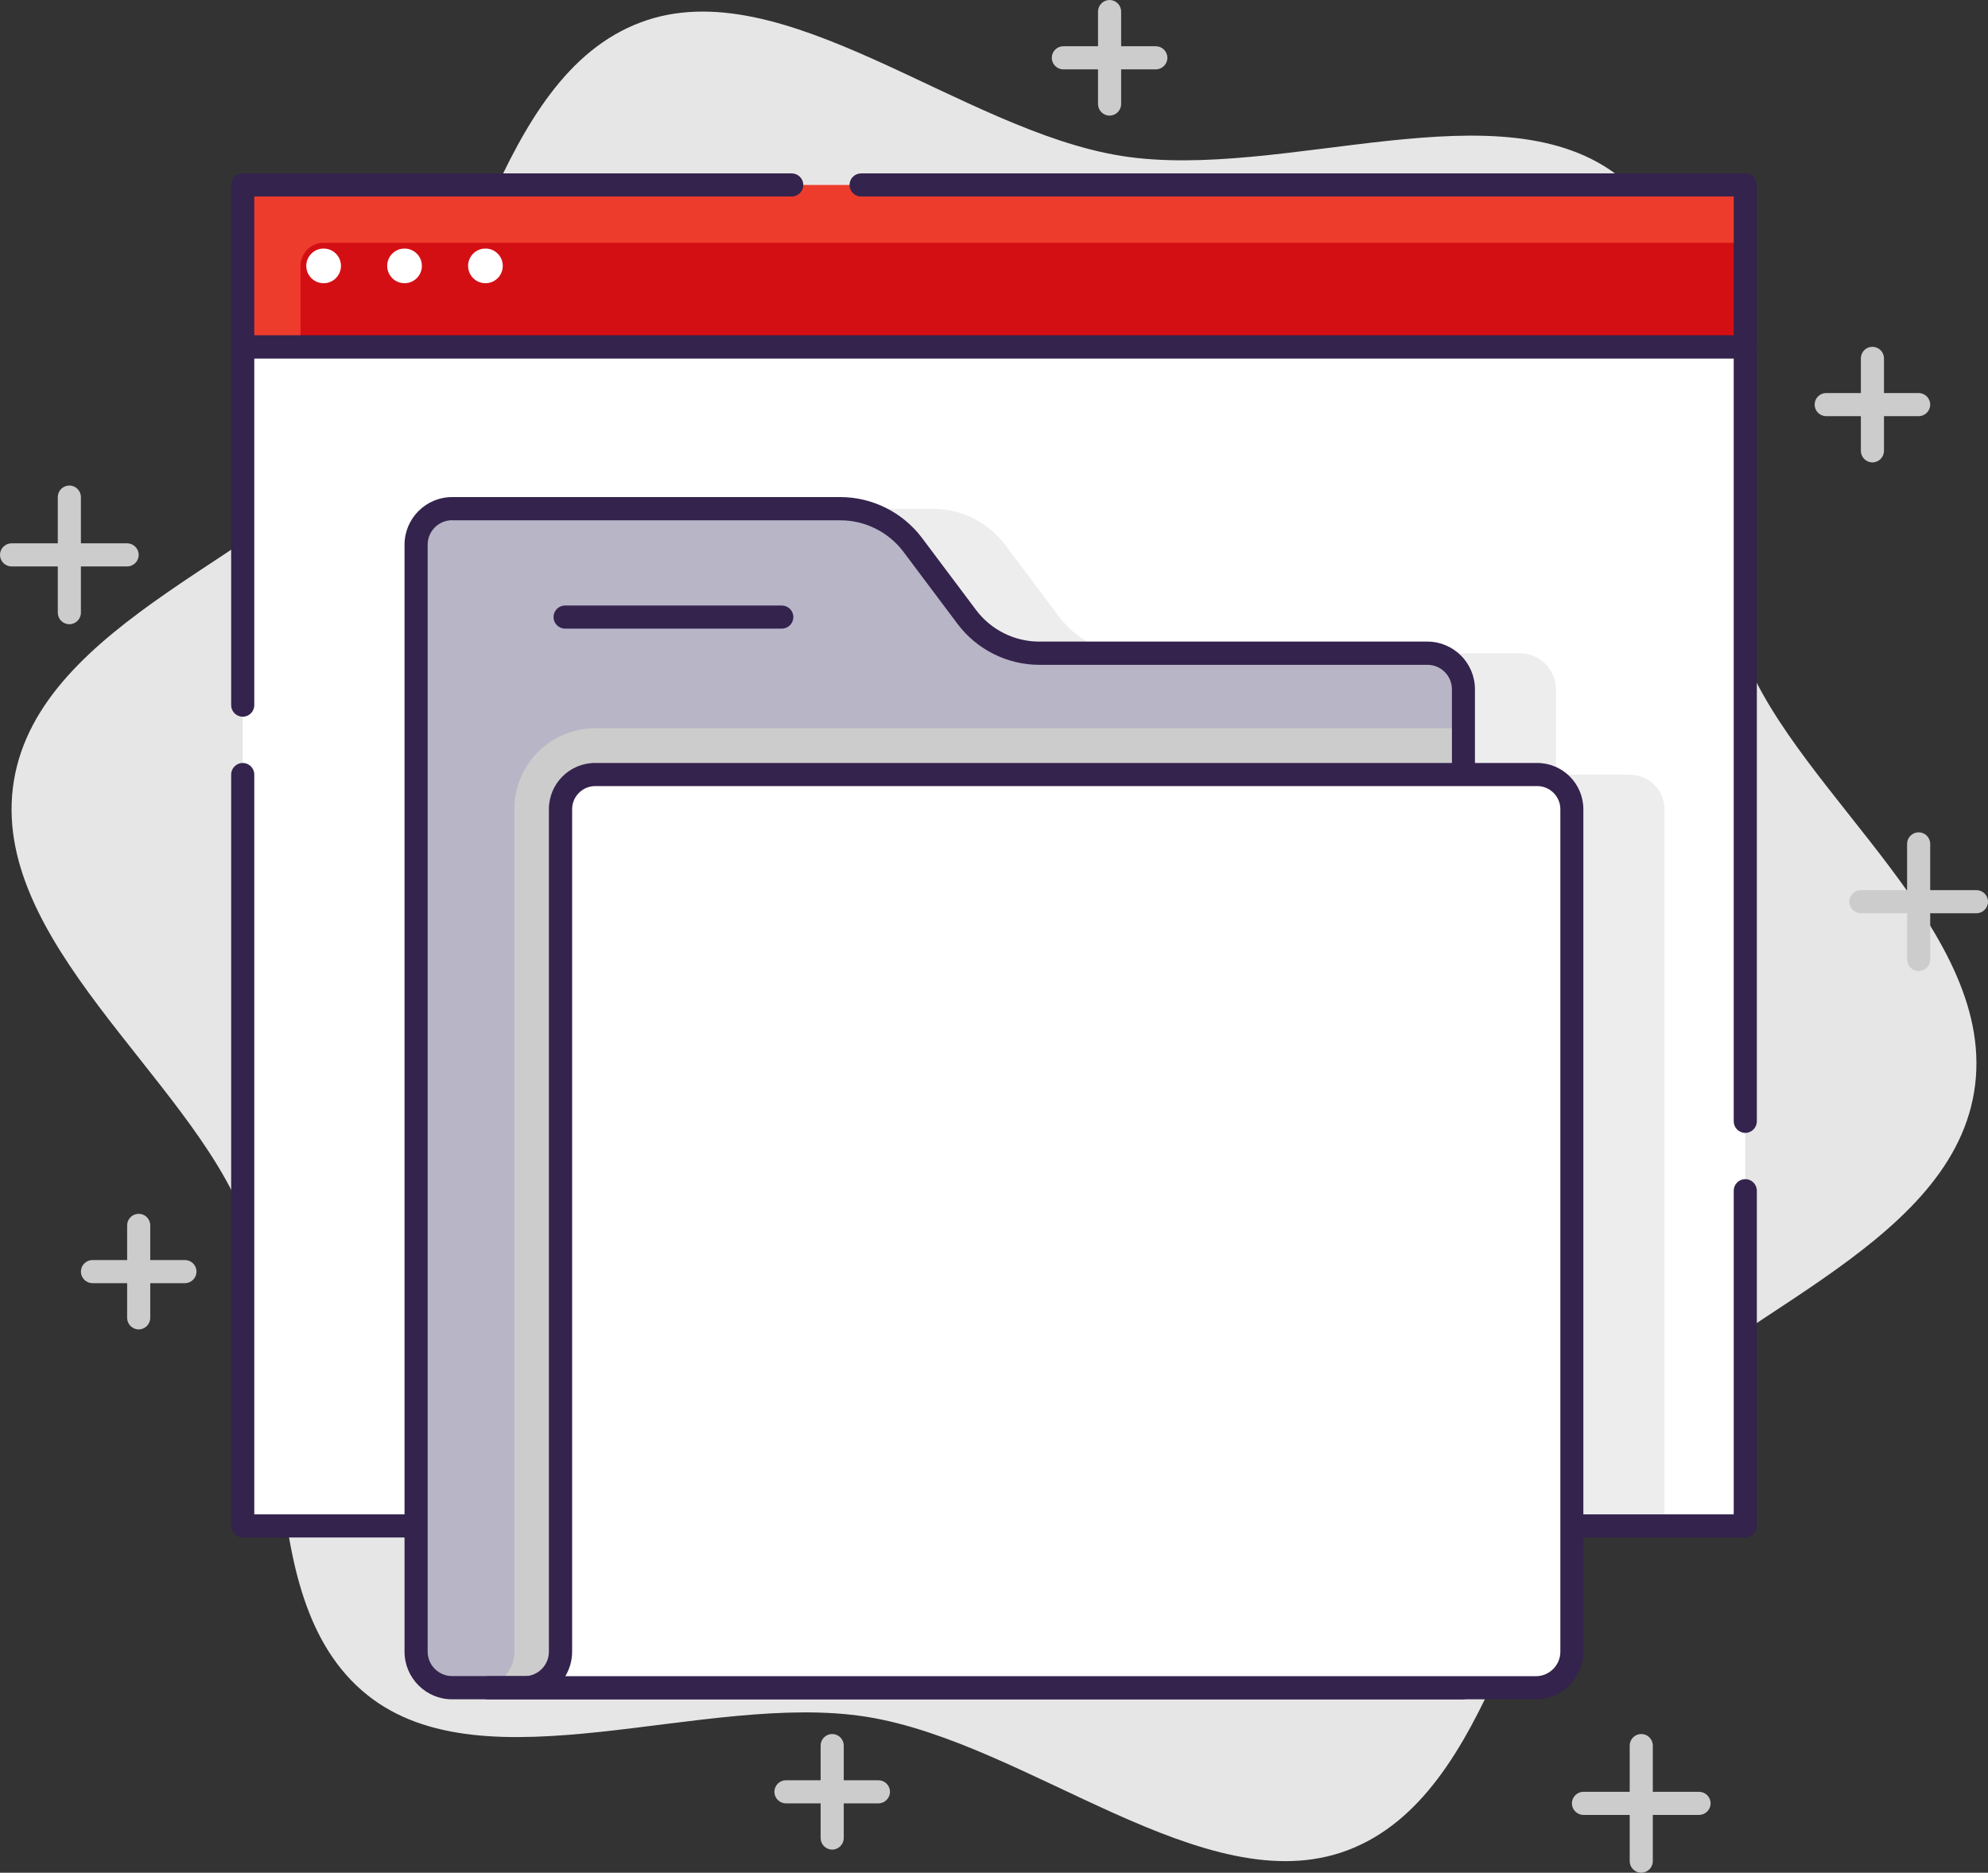
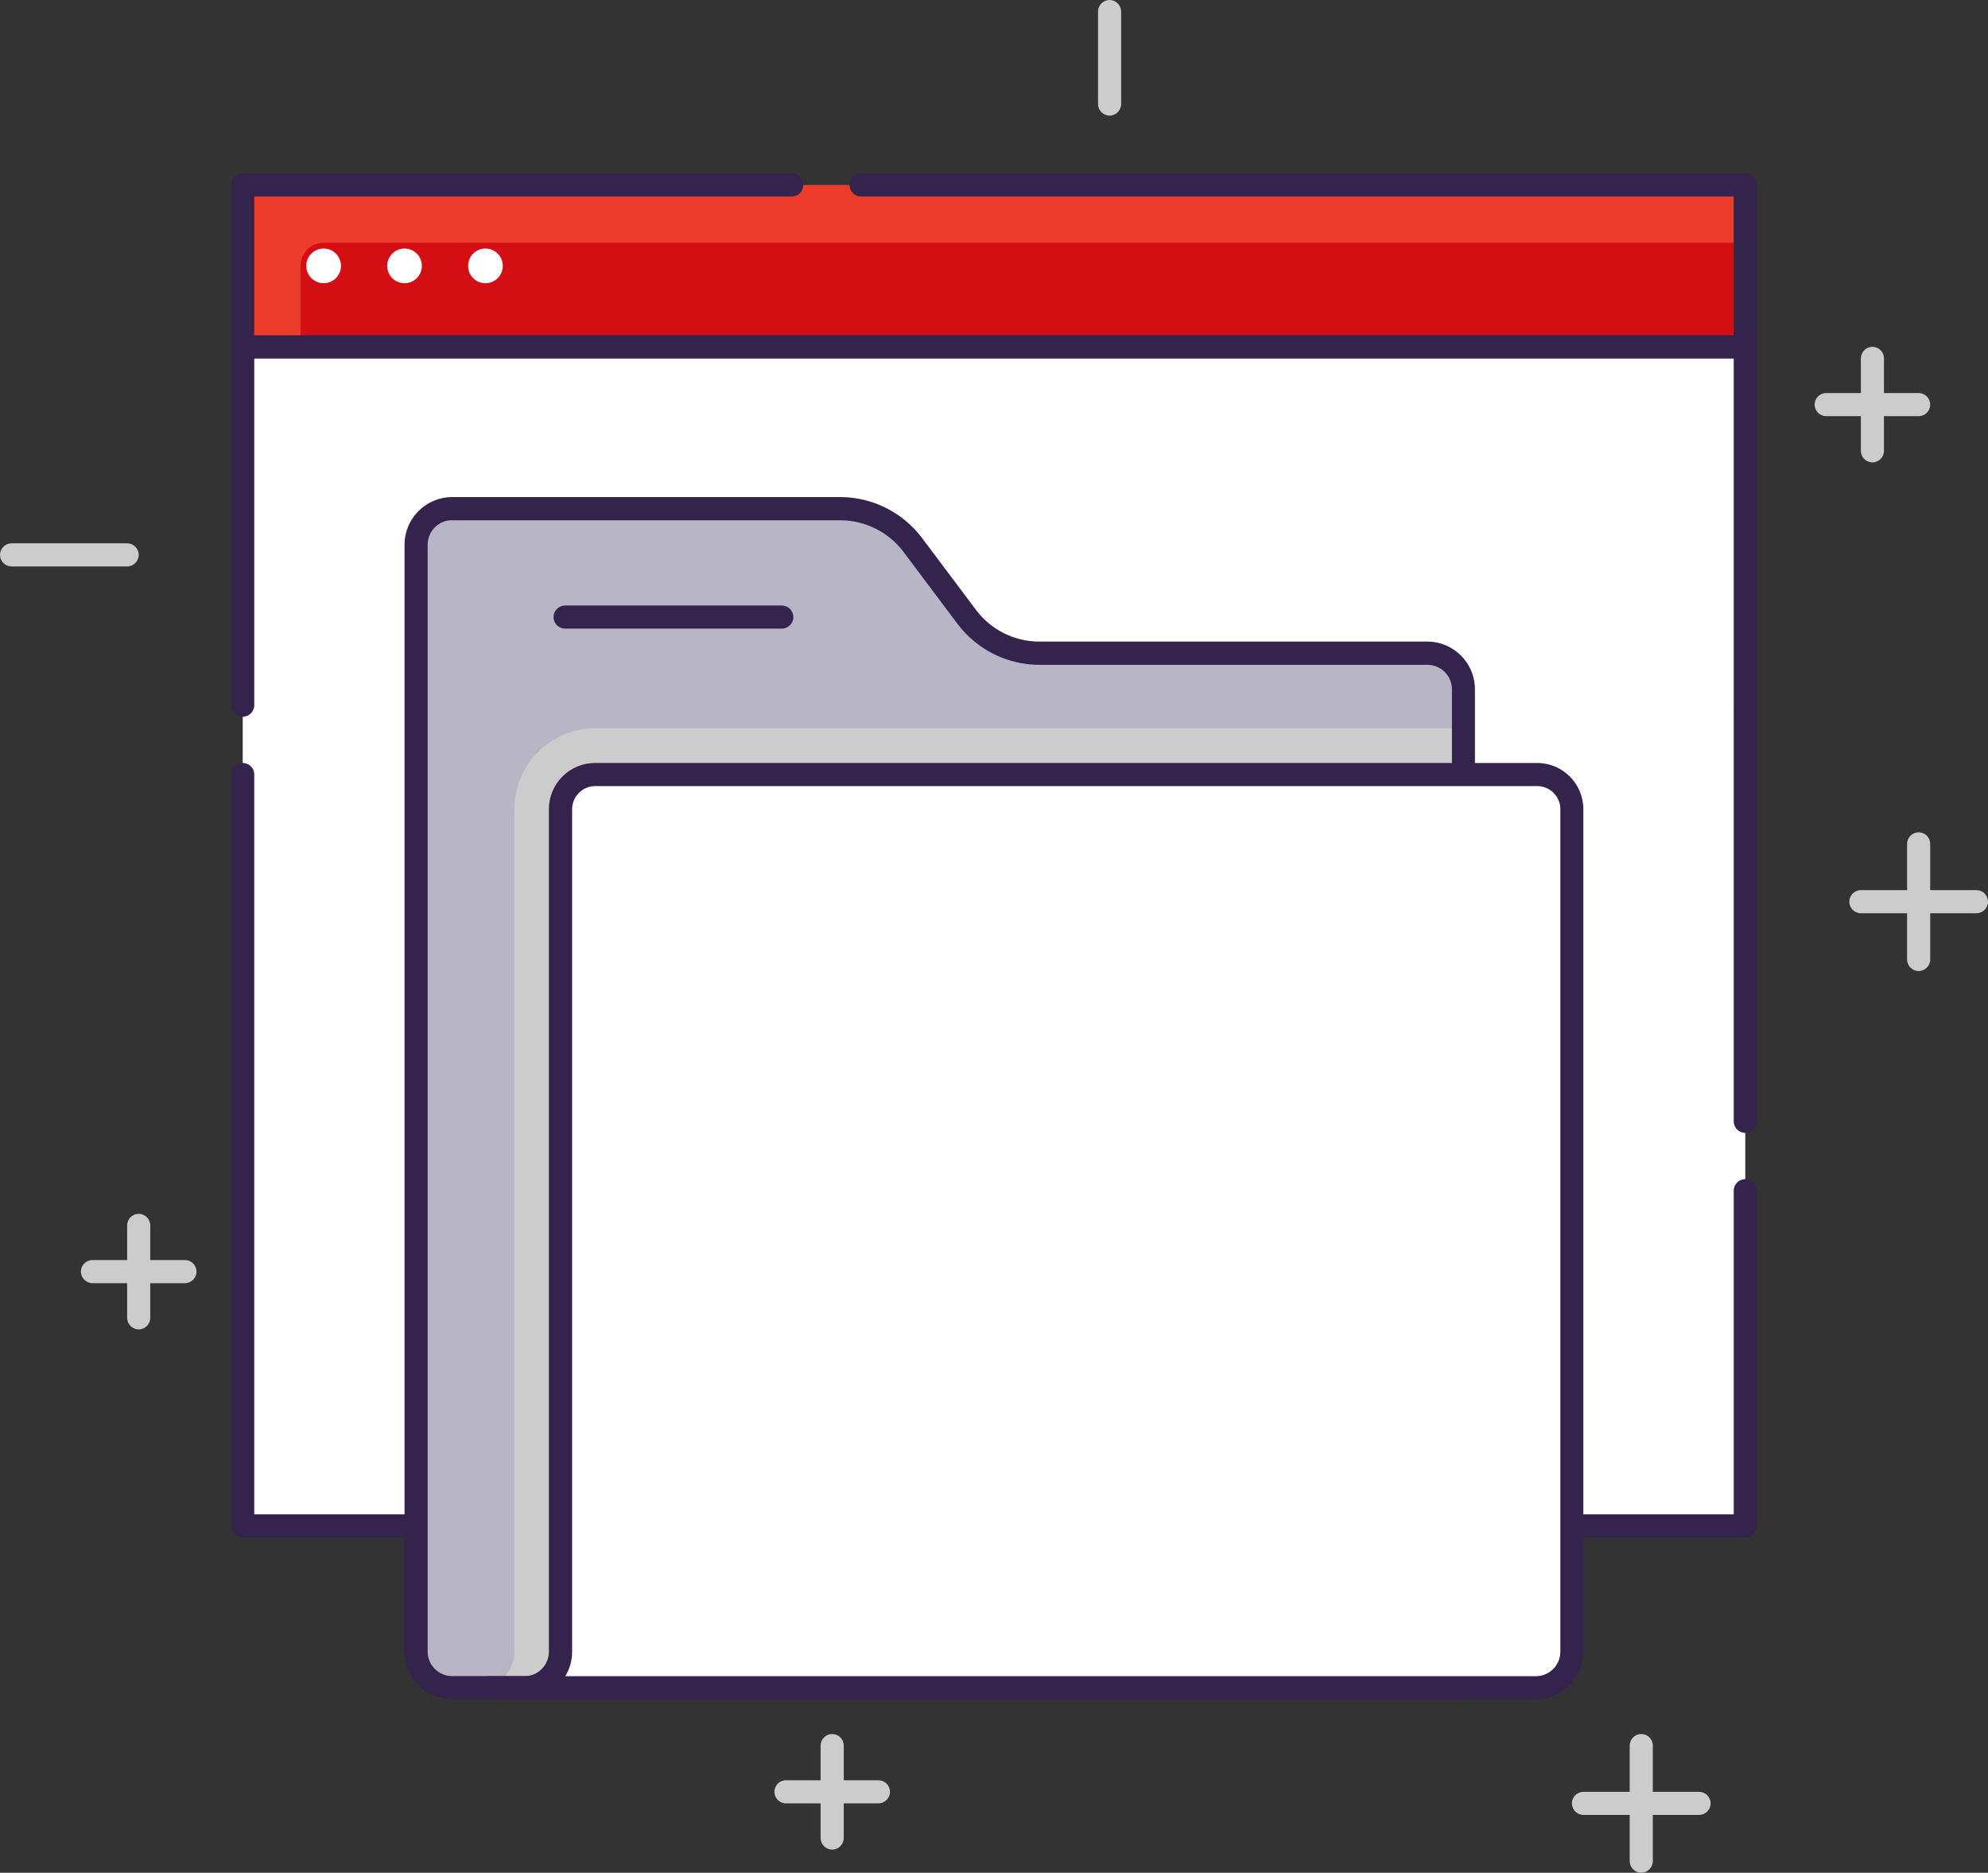
<svg xmlns="http://www.w3.org/2000/svg" id="Ebene_2" data-name="Ebene 2" viewBox="0 0 172 162">
  <rect x="0" y="0" width="172" height="162" fill="#333333" stroke="none" />
  <g id="Layer_1" data-name="Layer 1">
    <g>
-       <path d="M150.9,56.66c-4.86-12.53-.11-32.8-10.66-41.27-10.23-8.22-29.23.31-43.2-1.9-13.97-2.22-29.29-16.19-41.62-11.55-12.72,4.78-14.67,25.5-23.28,35.89-8.34,10.07-28.69,15.97-30.94,29.72-2.25,13.76,15.19,25.64,19.9,37.79,4.86,12.53.11,32.8,10.66,41.27,10.23,8.22,29.23-.31,43.2,1.9,13.97,2.22,29.29,16.19,41.62,11.55,12.72-4.79,14.67-25.5,23.28-35.89,8.34-10.07,28.69-15.96,30.94-29.72,2.25-13.76-15.19-25.64-19.9-37.79Z" style="fill: #e6e6e6; stroke-width: 0px;" />
      <rect x="21" y="30" width="130" height="102" style="fill: #fff; stroke-width: 0px;" />
-       <path d="M141,67h-6.38v-7.37c0-1.73-1.4-3.12-3.12-3.12h-33.59c-2.46,0-4.77-1.16-6.25-3.12l-4.69-6.25c-1.48-1.97-3.79-3.12-6.25-3.12h-33.59c-1.73,0-3.12,1.4-3.12,3.12v84.88h100v-62c0-1.66-1.34-3-3-3Z" style="fill: #ededed; stroke-width: 0px;" />
      <path d="M151,98c-.55,0-1-.45-1-1V31H22v30c0,.55-.45,1-1,1s-1-.45-1-1v-31c0-.55.45-1,1-1h130c.55,0,1,.45,1,1v67c0,.55-.45,1-1,1Z" style="fill: #34234d; stroke-width: 0px;" />
      <path d="M151,133H21c-.55,0-1-.45-1-1v-65c0-.55.45-1,1-1s1,.45,1,1v64h128v-28c0-.55.45-1,1-1s1,.45,1,1v29c0,.55-.45,1-1,1Z" style="fill: #34234d; stroke-width: 0px;" />
      <rect x="21" y="16" width="130" height="14" style="fill: #ee3c2c; stroke-width: 0px;" />
      <path d="M28,21h123v9H26v-7c0-1.1.9-2,2-2Z" style="fill: #d40f14; stroke-width: 0px;" />
      <path d="M151,31H21c-.55,0-1-.45-1-1v-14c0-.55.45-1,1-1h47.5c.55,0,1,.45,1,1s-.45,1-1,1H22v12h128v-12h-75.5c-.55,0-1-.45-1-1s.45-1,1-1h76.5c.55,0,1,.45,1,1v14c0,.55-.45,1-1,1Z" style="fill: #34234d; stroke-width: 0px;" />
      <circle cx="28" cy="23" r="1.5" style="fill: #fff; stroke-width: 0px;" />
      <circle cx="35" cy="23" r="1.5" style="fill: #fff; stroke-width: 0px;" />
      <circle cx="42" cy="23" r="1.5" style="fill: #fff; stroke-width: 0px;" />
      <path d="M126.62,146H39.12c-1.73,0-3.12-1.4-3.12-3.12V47.12c0-1.73,1.4-3.12,3.12-3.12h33.59c2.46,0,4.77,1.16,6.25,3.12l4.69,6.25c1.48,1.97,3.79,3.12,6.25,3.12h33.59c1.73,0,3.12,1.4,3.12,3.12v86.37Z" style="fill: #b8b5c6; stroke-width: 0px;" />
      <path d="M126.62,63H51.5c-3.87,0-7,3.13-7,7v72.88c0,1.73-1.4,3.12-3.12,3.12h82.12c1.73,0,3.12-1.4,3.12-3.12V63Z" style="fill: #ccc; stroke-width: 0px;" />
      <path d="M126.62,147H39.12c-2.27,0-4.12-1.85-4.12-4.12V47.12c0-2.27,1.85-4.12,4.12-4.12h33.59c2.76,0,5.39,1.32,7.05,3.52l4.69,6.25c1.28,1.71,3.32,2.73,5.45,2.73h33.59c2.27,0,4.12,1.85,4.12,4.12v86.37c0,.55-.45,1-1,1ZM39.12,45c-1.17,0-2.12.95-2.12,2.12v95.75c0,1.17.95,2.12,2.12,2.12h86.5V59.63c0-1.17-.95-2.12-2.12-2.12h-33.59c-2.76,0-5.39-1.32-7.05-3.52l-4.69-6.25c-1.28-1.71-3.32-2.73-5.45-2.73h-33.59Z" style="fill: #34234d; stroke-width: 0px;" />
      <path d="M67.64,54.38h-18.75c-.55,0-1-.45-1-1s.45-1,1-1h18.75c.55,0,1,.45,1,1s-.45,1-1,1Z" style="fill: #34234d; stroke-width: 0px;" />
      <path d="M42.25,146h90.62c1.73,0,3.12-1.4,3.12-3.12v-72.88c0-1.66-1.34-3-3-3H51.5c-1.66,0-3,1.34-3,3v72.88c0,1.73-1.4,3.12-3.12,3.12h-3.12Z" style="fill: #fff; stroke-width: 0px;" />
      <path d="M50.25,146h82.62c1.73,0,3.12-1.4,3.12-3.12v-72.88c0-1.66-1.34-3-3-3H59.5c-1.66,0-3,1.34-3,3v72.88c0,1.73-1.4,3.12-3.12,3.12h-3.12Z" style="fill: #fff; stroke-width: 0px;" />
      <path d="M132.88,147H42.25c-.55,0-1-.45-1-1s.45-1,1-1h3.12c1.17,0,2.12-.95,2.12-2.12v-72.88c0-2.21,1.79-4,4-4h81.5c2.21,0,4,1.79,4,4v72.88c0,2.27-1.85,4.12-4.12,4.12ZM48.91,145h83.97c1.17,0,2.12-.95,2.12-2.12v-72.88c0-1.1-.9-2-2-2H51.5c-1.1,0-2,.9-2,2v72.88c0,.78-.22,1.5-.59,2.12Z" style="fill: #34234d; stroke-width: 0px;" />
-       <path d="M100,6h-8c-.55,0-1-.45-1-1s.45-1,1-1h8c.55,0,1,.45,1,1s-.45,1-1,1Z" style="fill: #ccc; stroke-width: 0px;" />
      <path d="M96,10c-.55,0-1-.45-1-1V1c0-.55.45-1,1-1s1,.45,1,1v8c0,.55-.45,1-1,1Z" style="fill: #ccc; stroke-width: 0px;" />
      <path d="M16,111h-8c-.55,0-1-.45-1-1s.45-1,1-1h8c.55,0,1,.45,1,1s-.45,1-1,1Z" style="fill: #ccc; stroke-width: 0px;" />
      <path d="M12,115c-.55,0-1-.45-1-1v-8c0-.55.45-1,1-1s1,.45,1,1v8c0,.55-.45,1-1,1Z" style="fill: #ccc; stroke-width: 0px;" />
      <path d="M171,79h-10c-.55,0-1-.45-1-1s.45-1,1-1h10c.55,0,1,.45,1,1s-.45,1-1,1Z" style="fill: #ccc; stroke-width: 0px;" />
      <path d="M166,84c-.55,0-1-.45-1-1v-10c0-.55.45-1,1-1s1,.45,1,1v10c0,.55-.45,1-1,1Z" style="fill: #ccc; stroke-width: 0px;" />
      <path d="M147,157h-10c-.55,0-1-.45-1-1s.45-1,1-1h10c.55,0,1,.45,1,1s-.45,1-1,1Z" style="fill: #ccc; stroke-width: 0px;" />
      <path d="M142,162c-.55,0-1-.45-1-1v-10c0-.55.45-1,1-1s1,.45,1,1v10c0,.55-.45,1-1,1Z" style="fill: #ccc; stroke-width: 0px;" />
      <path d="M76,156h-8c-.55,0-1-.45-1-1s.45-1,1-1h8c.55,0,1,.45,1,1s-.45,1-1,1Z" style="fill: #ccc; stroke-width: 0px;" />
      <path d="M72,160c-.55,0-1-.45-1-1v-8c0-.55.45-1,1-1s1,.45,1,1v8c0,.55-.45,1-1,1Z" style="fill: #ccc; stroke-width: 0px;" />
      <path d="M11,49H1c-.55,0-1-.45-1-1s.45-1,1-1h10c.55,0,1,.45,1,1s-.45,1-1,1Z" style="fill: #ccc; stroke-width: 0px;" />
-       <path d="M6,54c-.55,0-1-.45-1-1v-10c0-.55.45-1,1-1s1,.45,1,1v10c0,.55-.45,1-1,1Z" style="fill: #ccc; stroke-width: 0px;" />
      <path d="M166,36h-8c-.55,0-1-.45-1-1s.45-1,1-1h8c.55,0,1,.45,1,1s-.45,1-1,1Z" style="fill: #ccc; stroke-width: 0px;" />
      <path d="M162,40c-.55,0-1-.45-1-1v-8c0-.55.45-1,1-1s1,.45,1,1v8c0,.55-.45,1-1,1Z" style="fill: #ccc; stroke-width: 0px;" />
      <path d="M87.35,134.21c-.22,0-.45-.02-.67-.07-7.58-1.6-14.24-6.3-18.28-12.91-3.94-6.44-5.13-14.02-3.36-21.36,1.77-7.34,6.29-13.54,12.73-17.48,1.53-.94,3.53-.45,4.47,1.08.94,1.53.45,3.53-1.08,4.47-4.96,3.03-8.44,7.81-9.8,13.45-1.36,5.65-.44,11.49,2.59,16.44,3.15,5.16,8.15,8.69,14.07,9.94,1.76.37,2.88,2.09,2.51,3.85-.32,1.53-1.67,2.58-3.18,2.58Z" style="fill: #fff; stroke-width: 0px;" />
      <polygon points="73.46 79.72 89.01 79.33 81.58 93 73.46 79.72" style="fill: #fff; stroke-width: 0px;" />
      <path d="M105.54,131.08c-1.09,0-2.16-.55-2.78-1.55-.94-1.53-.45-3.53,1.08-4.47,4.96-3.03,8.44-7.81,9.8-13.45,1.36-5.65.44-11.49-2.59-16.44-3.15-5.16-8.15-8.69-14.07-9.94-1.76-.37-2.88-2.09-2.51-3.85.37-1.76,2.1-2.87,3.85-2.51,7.58,1.6,14.24,6.3,18.28,12.91,3.94,6.44,5.13,14.02,3.36,21.36-1.77,7.34-6.29,13.54-12.73,17.48-.53.32-1.11.48-1.69.48Z" style="fill: #fff; stroke-width: 0px;" />
      <polygon points="111.54 133.28 95.99 133.67 103.42 120 111.54 133.28" style="fill: #fff; stroke-width: 0px;" />
    </g>
  </g>
</svg>